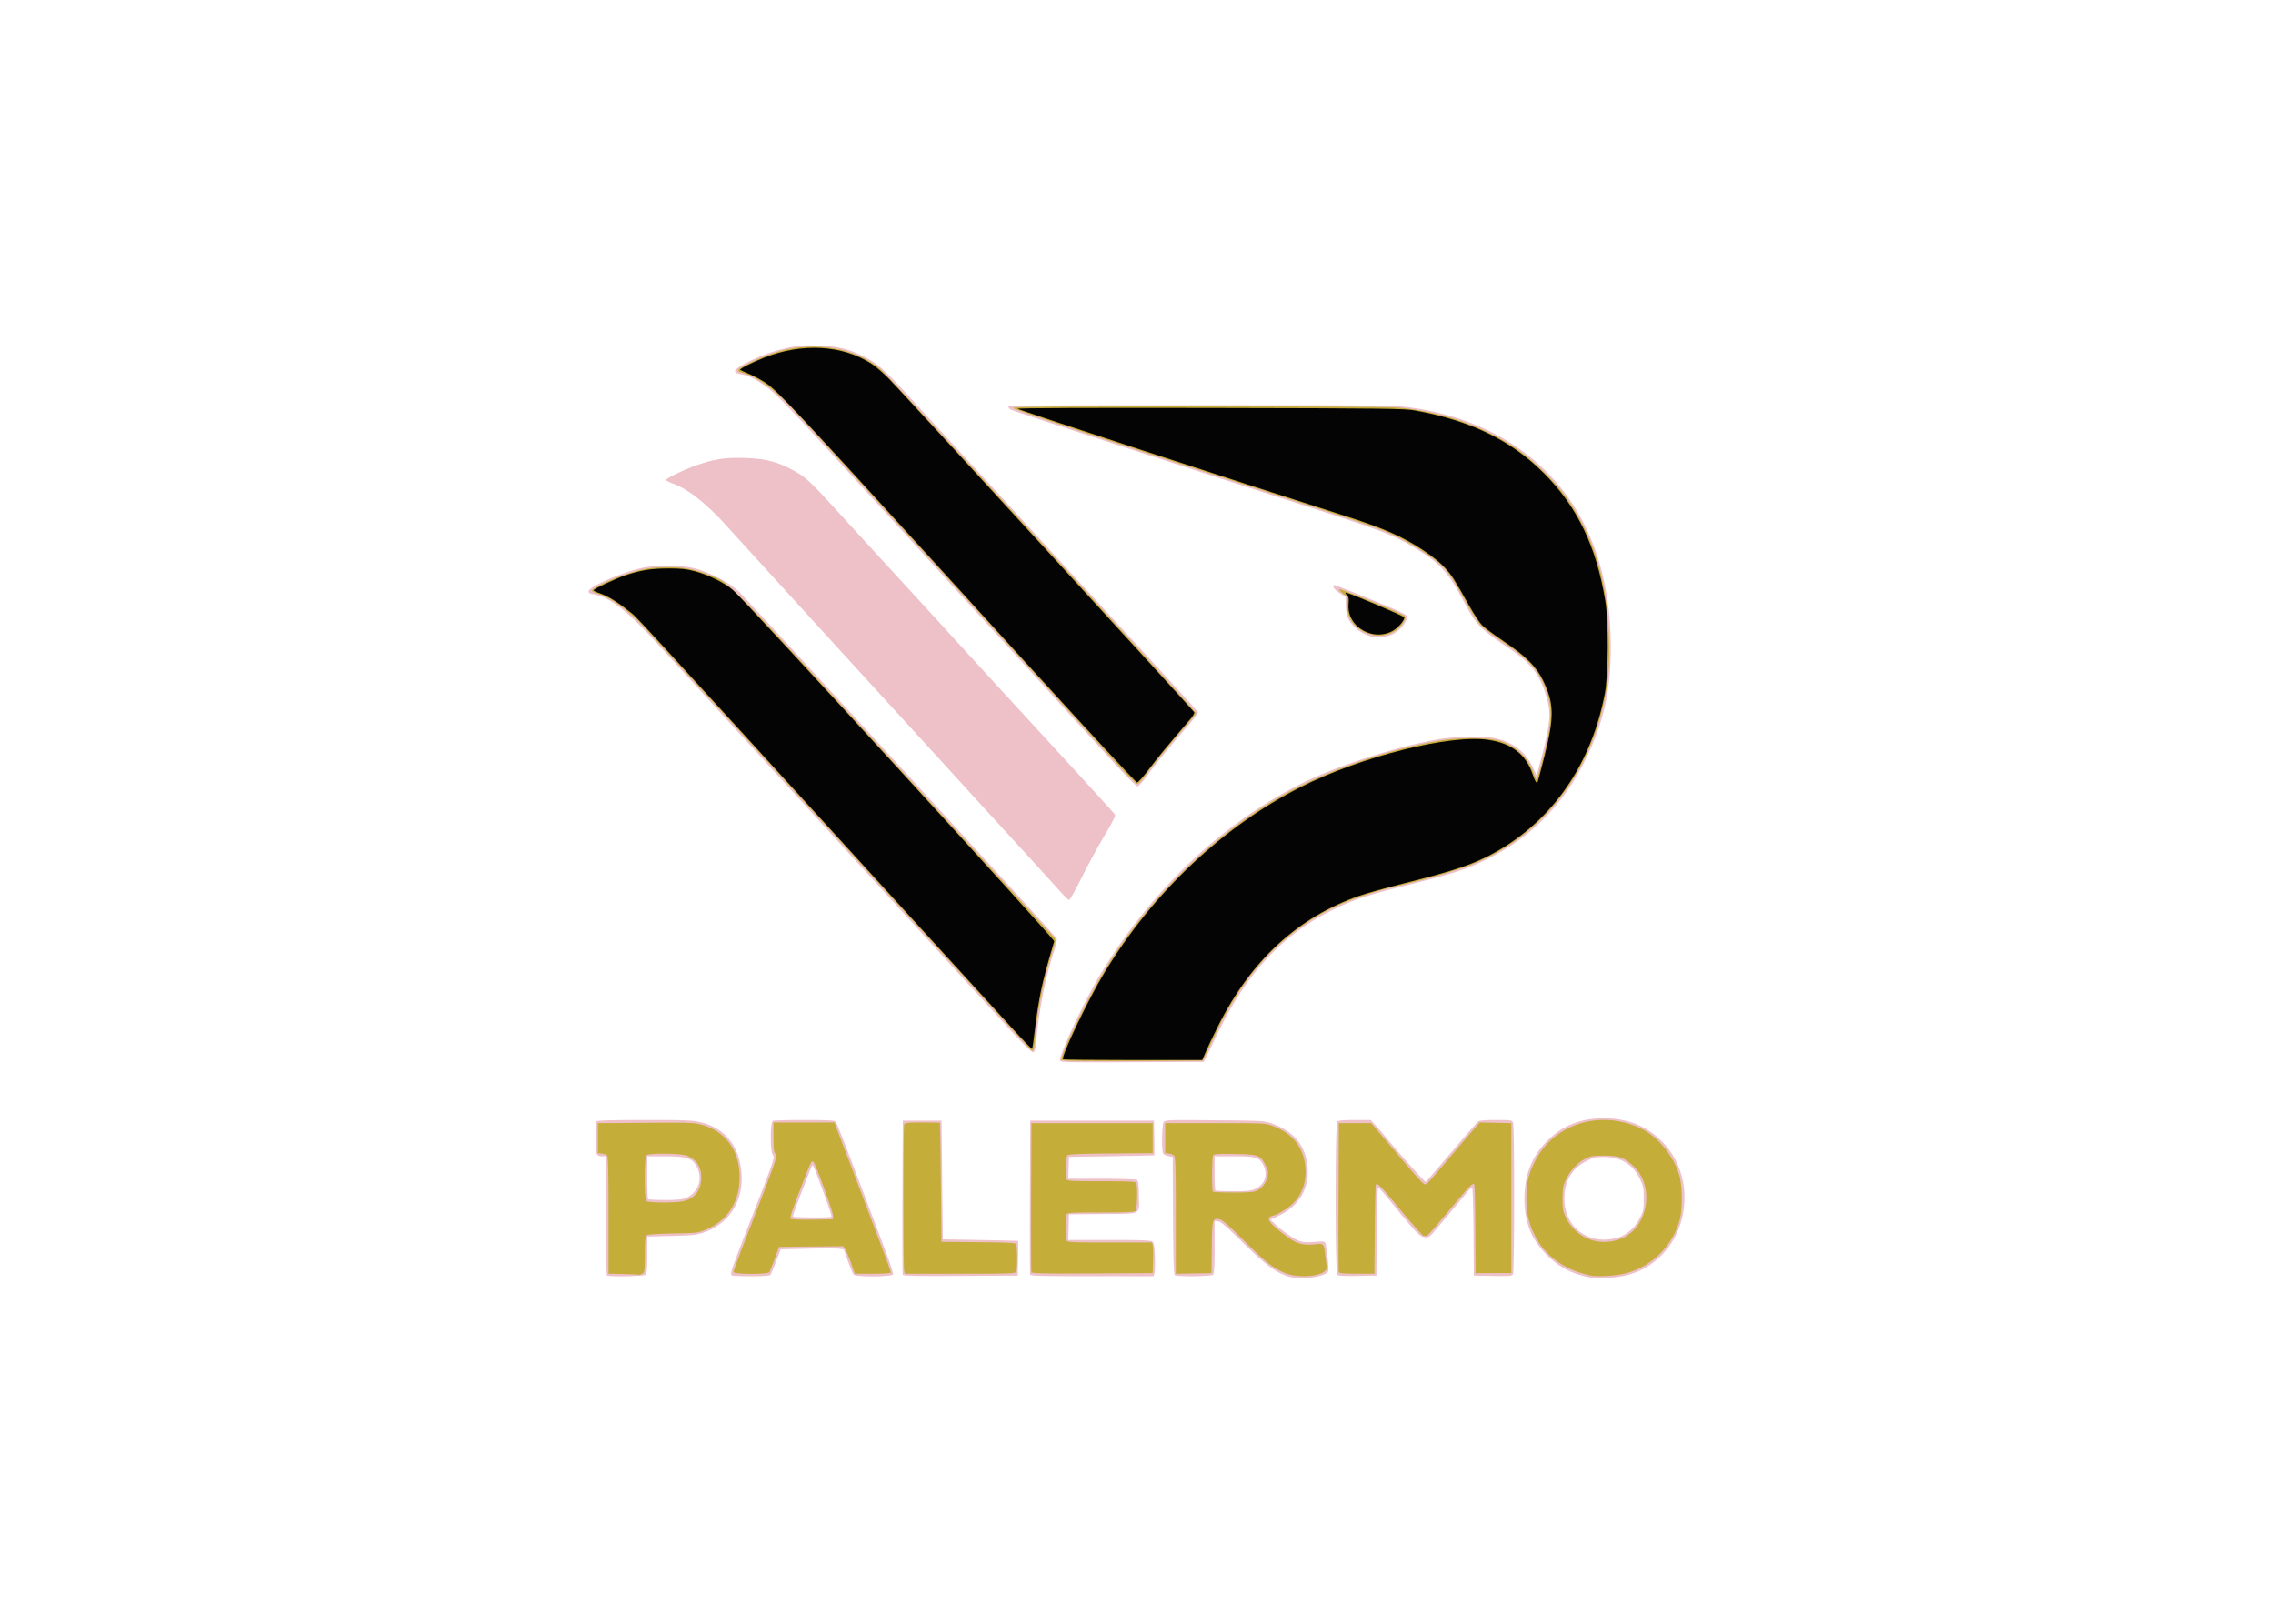
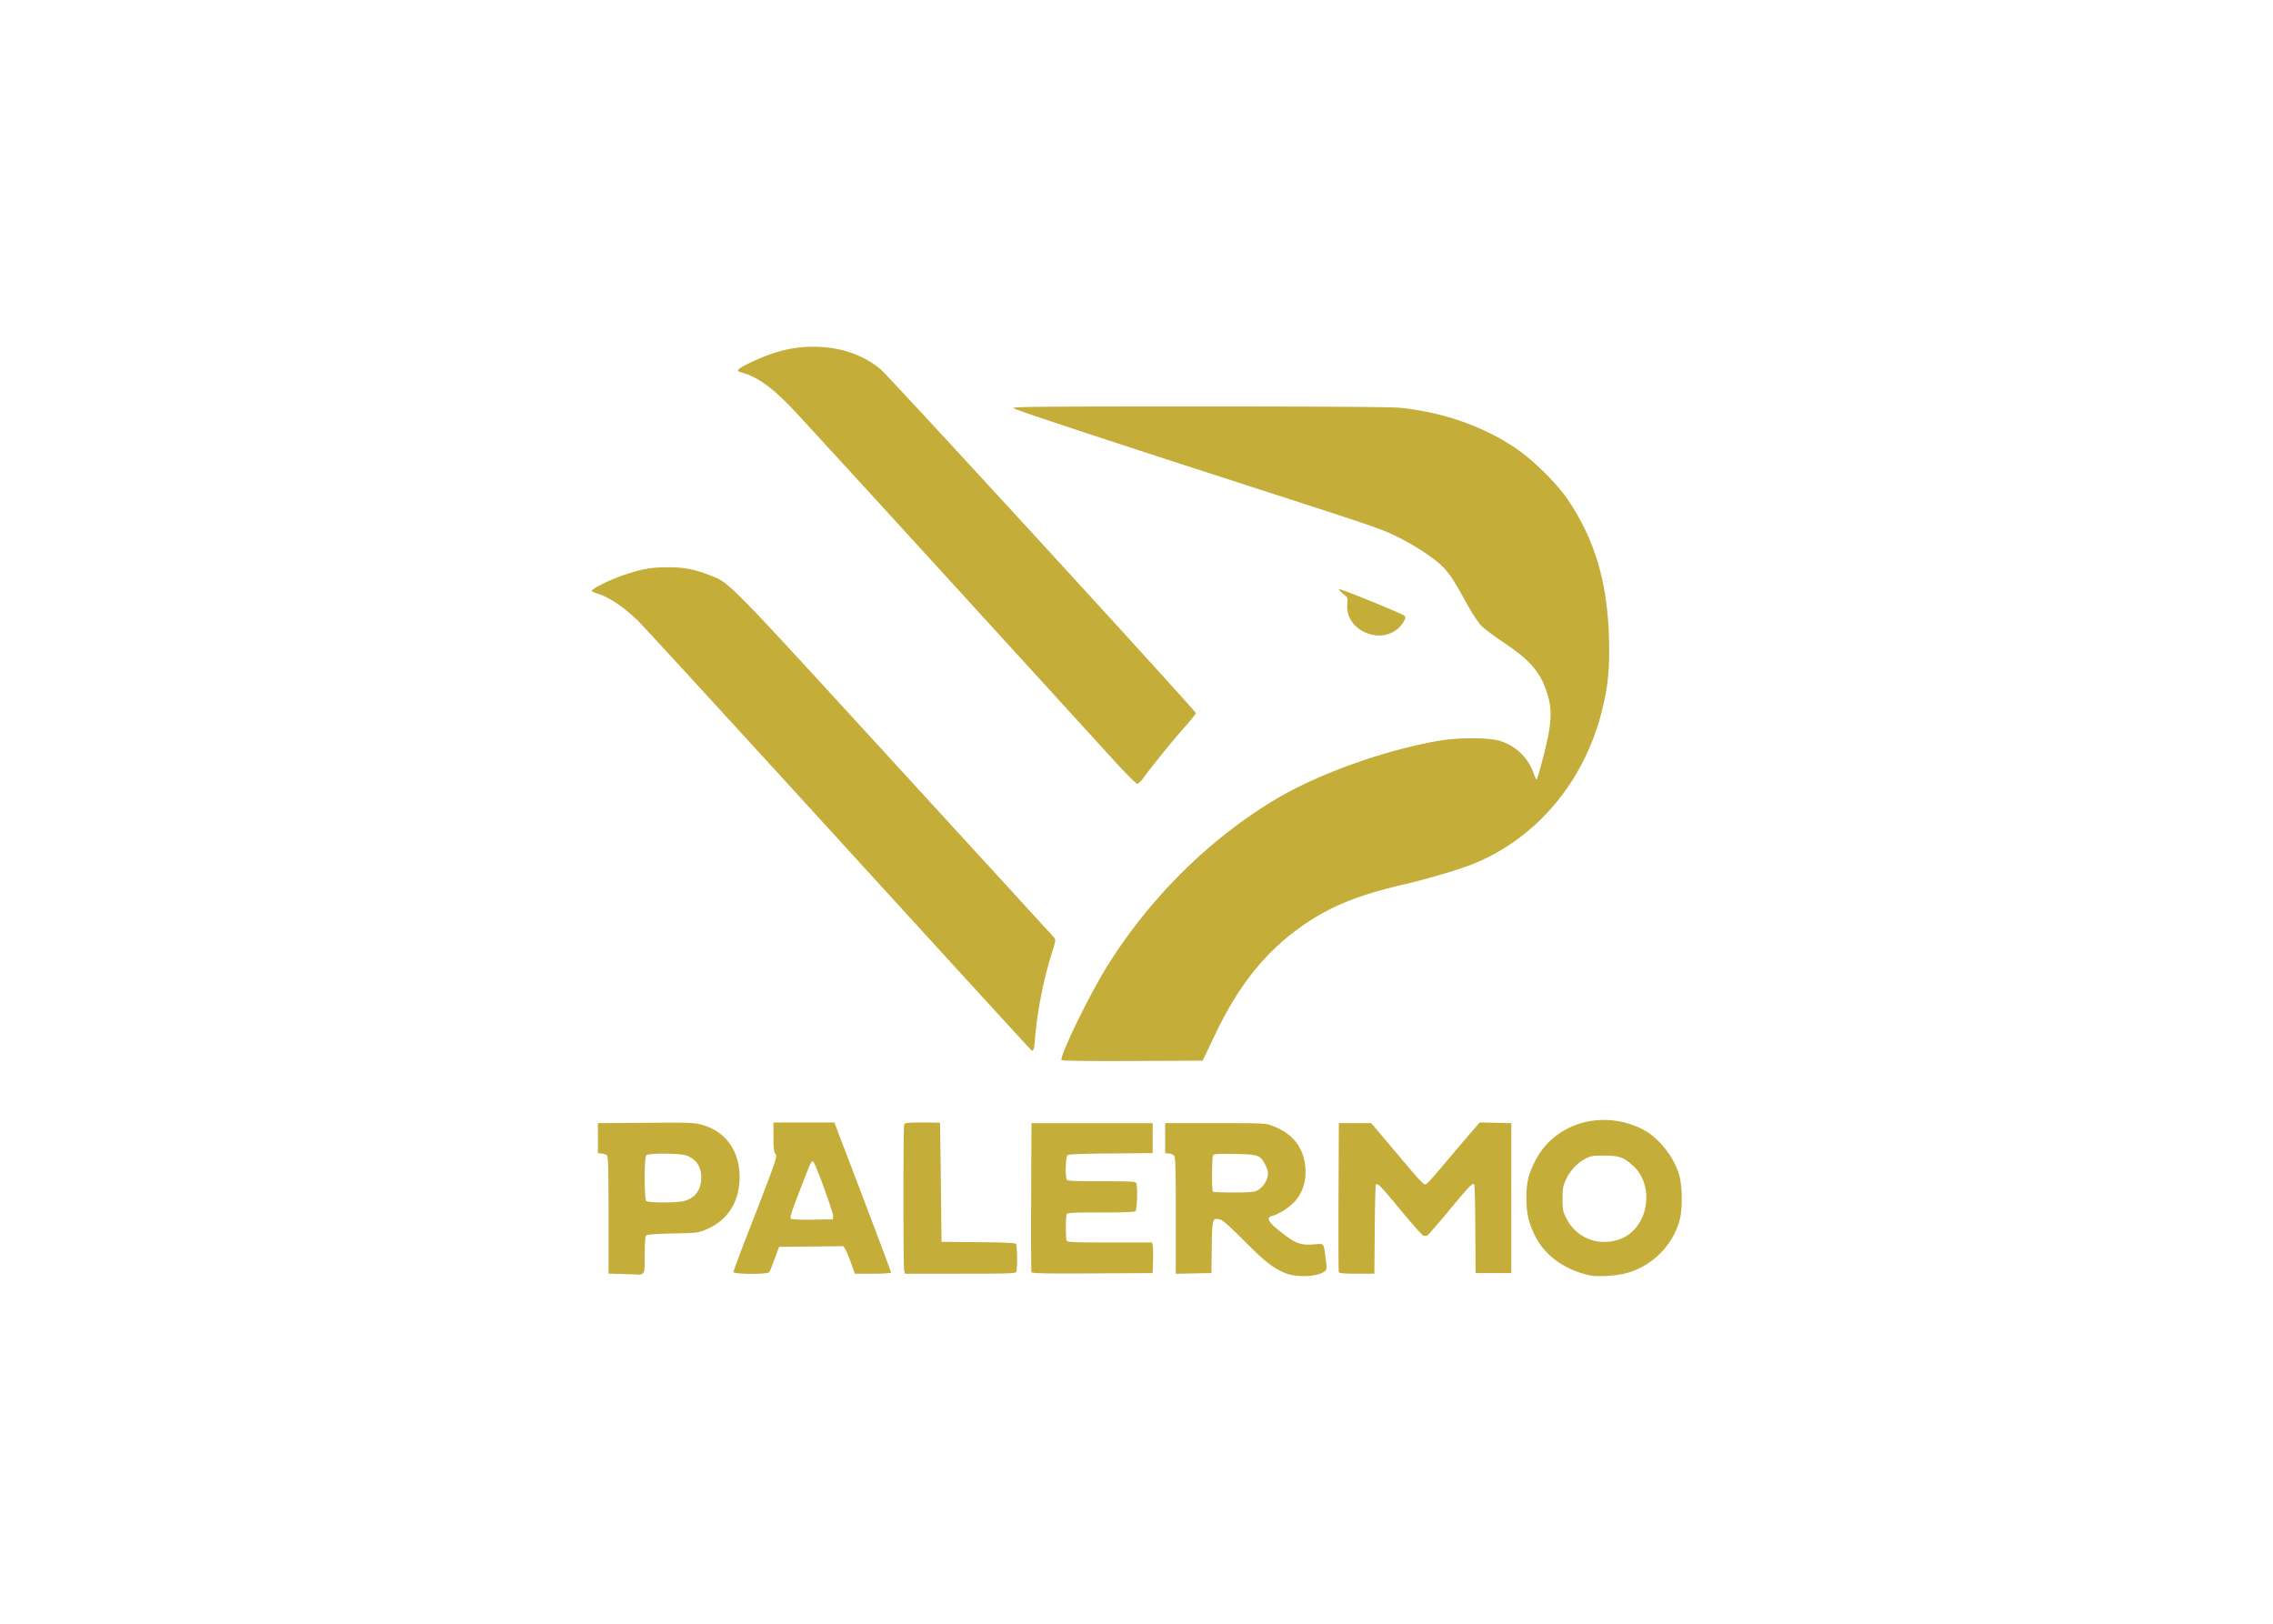
<svg xmlns="http://www.w3.org/2000/svg" data-type="ugc" clip-rule="evenodd" fill-rule="evenodd" stroke-linejoin="round" stroke-miterlimit="2" viewBox="0 0 560 400" data-bbox="145.004 85.087 269.998 229.821">
  <g fill-rule="nonzero">
-     <path d="M317.7 314.526c-3.196-.893-5.67-2.702-11.43-8.357-4.238-4.16-5.605-5.329-6.234-5.329h-.806v6.403c0 4.57-.105 6.509-.369 6.772-.421.422-8.759.526-9.401.118-.293-.186-.4-3.6-.462-14.682l-.08-14.44-1.04-.212c-.573-.117-1.16-.4-1.304-.628-.435-.686-.331-7.145.124-7.768.37-.506 1.222-.536 12.545-.436 11.758.103 12.211.13 14.148.816 5.134 1.82 7.996 5.102 8.666 9.937.775 5.589-1.724 10.208-6.867 12.696l-2.199 1.064 1.2 1.123c1.872 1.752 4.776 3.736 6.087 4.159.807.26 1.977.316 3.619.172 2-.174 2.457-.13 2.602.248.393 1.025.949 6.541.707 7.018-.682 1.34-6.535 2.156-9.505 1.326m-8.412-21.67c2.344-1.065 3.16-3.492 1.963-5.839-.983-1.926-1.855-2.185-7.393-2.185h-4.628v4.105c0 2.257.093 4.197.206 4.31s2.086.202 4.386.198c3.436-.005 4.41-.11 5.466-.59m83.063 21.945c-4.513-.725-8.057-2.477-11.11-5.493-3.923-3.876-5.667-8.18-5.667-13.983 0-5.908 1.81-10.464 5.714-14.381 3.681-3.694 8.154-5.46 13.834-5.461 6.72-.003 12.028 2.515 15.947 7.562 5.83 7.507 5.088 19.35-1.631 26.08-2.51 2.514-4.857 3.922-8.11 4.865-2.468.715-7.015 1.127-8.977.811m6.942-10.173c2.034-.9 3.585-2.398 4.698-4.53.898-1.722.978-2.113.98-4.805.002-2.693-.08-3.098-1.009-4.984q-2.583-5.246-8.716-5.298c-2.098-.018-2.576.095-4.458 1.055-3.587 1.83-5.363 4.906-5.363 9.286 0 5.991 4.453 10.313 10.313 10.01 1.268-.066 2.73-.368 3.555-.734m-249.775 9.552c-.11-.113-.205-6.763-.205-14.777v-14.57h-.903c-1.572 0-1.736-.45-1.67-4.555.028-2.049.143-3.87.254-4.049.136-.217 4.03-.324 11.83-.324 10.652 0 11.837.053 14.067.62 5.48 1.398 8.864 5.365 9.668 11.34 1.001 7.433-2.518 13.434-9.25 15.772-1.711.594-2.803.709-7.911.83l-5.926.14v4.52c0 3.105-.115 4.635-.37 4.888-.398.398-9.198.549-9.584.165m19.43-19.051c3.238-1.353 4.38-5.026 2.515-8.092-1.07-1.758-2.565-2.19-7.604-2.198l-4.387-.007v5.182c0 2.85.093 5.275.205 5.388s1.988.205 4.166.205c2.884 0 4.272-.13 5.105-.478m11.355 19.05c-.477-.476-.33-.899 5.485-15.802 4.813-12.336 5.133-13.288 4.637-13.835-.71-.784-.7-8.177.01-8.45.267-.103 3.783-.187 7.812-.187 5.487 0 7.404.097 7.639.385.173.212 1.427 3.294 2.786 6.85 2.263 5.916 3.498 9.17 9.495 25.015 1.107 2.922 1.932 5.52 1.836 5.772-.244.636-9.17.68-9.696.047-.187-.225-.811-1.714-1.387-3.309l-1.046-2.899-1.19-.154c-.655-.084-4.149-.084-7.763 0l-6.573.154-1.123 2.925c-.618 1.608-1.236 3.097-1.372 3.31-.181.278-1.497.384-4.798.384-2.501 0-4.64-.093-4.753-.205zm24.493-14.437c.192-.192-.267-1.58-2.586-7.828-1.946-5.244-1.975-5.297-2.36-4.311-3.606 9.213-4.593 11.88-4.471 12.076.167.27 9.15.33 9.417.063m17.618 14.262c-.082-.214-.113-8.839-.069-19.167l.08-18.778h9.543l.308 29.245 9.235.165c5.08.091 9.273.195 9.32.231s.048 1.97 0 4.298l-.085 4.233-14.092.08c-11.11.063-14.123-.002-14.24-.308zm31.398-.004c-.081-.212-.111-8.835-.068-19.163l.08-18.778H284.3l.086 4.233c.047 2.328.047 4.263 0 4.3s-4.796.14-10.552.23l-10.467.164-.089 2.694-.089 2.694 8.247.004c4.536.002 8.441.128 8.678.278.323.204.443 1.119.474 3.612.066 5.224 1.029 4.7-8.823 4.797l-8.398.081-.175 6.311h10.11c7.622 0 10.232.095 10.602.385.379.297.523 1.158.632 3.77.077 1.864.024 3.7-.117 4.08l-.257.692H269.06c-11.797 0-15.133-.084-15.248-.384m75.656.023c-.541-.54-.548-37.208-.009-37.748.249-.25 1.652-.37 4.293-.37h3.924l1.214 1.308c.668.72 1.61 1.794 2.092 2.386 3.494 4.288 10.067 11.67 10.277 11.541.14-.086 2.987-3.377 6.325-7.312 3.339-3.934 6.285-7.326 6.548-7.538.326-.263 1.727-.385 4.428-.385 3.822 0 3.96.023 4.216.697.367.966.347 36.56-.02 37.252-.262.493-.751.538-4.97.461l-4.68-.084-.08-10.852c-.048-6.343-.2-10.851-.365-10.851-.156 0-.812.657-1.458 1.461s-2.007 2.445-3.022 3.647-2.797 3.323-3.957 4.713c-2.004 2.399-2.166 2.521-3.23 2.433-1.188-.1-2.078-1.043-8.88-9.406-1.275-1.567-2.439-2.848-2.587-2.848s-.307 4.883-.351 10.851l-.081 10.852-4.625.084c-3.337.061-4.73-.02-5.003-.292zm-68.302-52.751c-.416-1.083 6.163-15.093 10.159-21.636 12.612-20.652 29.711-36.792 49.487-46.71 8.418-4.221 23.222-9.001 33.367-10.774 3.897-.68 10.623-.923 13.195-.475 4.99.868 8.226 3.157 10.18 7.196l1.048 2.167.355-1.358c.195-.746.685-2.604 1.087-4.127 1.02-3.854 1.687-7.626 1.687-9.528 0-2.218-.977-5.837-2.268-8.4-1.489-2.956-3.637-5.185-7.516-7.798-7.622-5.135-8.154-5.699-11.755-12.446-3.263-6.115-5.474-8.587-10.412-11.642-6.337-3.92-8.382-4.726-28.251-11.13-32.769-10.561-71.238-23.129-72.4-23.652-.38-.172-.692-.498-.692-.725 0-.343 7.961-.412 47.186-.412 40.484 0 47.73.067 51.023.471 13.176 1.617 24.799 6.818 33.343 14.921 11.117 10.54 16.872 25.66 16.872 44.32-.001 10.715-1.838 18.758-6.363 27.868-5.568 11.206-13.778 19.341-24.845 24.618-4.656 2.22-7.687 3.191-18.393 5.895-10.887 2.75-13.405 3.576-18.631 6.115-12.532 6.09-21.32 15.432-28.532 30.327l-3.132 6.464-.375.77-17.62.079c-15.688.07-17.641.027-17.804-.398m-12.02-7.284c-2.697-2.93-18.182-19.872-34.413-37.65-38.705-42.394-47.33-51.836-53.323-58.37-6.892-7.516-11.378-10.937-15.126-11.536-.944-.151-1.28-.349-1.28-.75 0-1.155 8.68-4.877 13.7-5.875 3.113-.619 9.31-.544 12.158.146 3.625.88 8.727 3.49 10.995 5.627 2.304 2.172 78.267 85.044 78.512 85.655.095.235-.191 1.55-.636 2.924-2.046 6.316-3.622 14.043-4.306 21.117-.302 3.124-.466 3.861-.875 3.94-.323.063-2.259-1.81-5.406-5.228m12.067-34.373c-1.016-1.146-5.45-6.017-9.851-10.823s-10.977-12-14.611-15.988a15046 15046 0 0 0-14.93-16.347c-18.953-20.717-37.91-41.489-42.69-46.777-5.052-5.588-9.558-9.163-13.245-10.508-.988-.36-1.796-.773-1.796-.918 0-.394 4.411-2.534 7.388-3.584 4.502-1.589 7.287-2.01 12.16-1.842 4.866.168 7.889.93 11.543 2.906 3.483 1.884 3.984 2.36 13.725 13.038 2.864 3.14 8.194 8.958 11.845 12.93 3.65 3.97 8.187 8.917 10.081 10.991a7337 7337 0 0 0 17.126 18.705c3.885 4.23 11.434 12.454 16.777 18.274s9.827 10.775 9.964 11.01c.166.288-.678 1.98-2.551 5.119-1.54 2.579-4.064 7.217-5.608 10.307s-2.959 5.612-3.144 5.605-1.168-.951-2.183-2.098m11.972-33.072c-3.573-3.93-14.794-16.227-24.934-27.327s-21.276-23.29-24.745-27.09c-30.349-33.241-32.175-35.163-35.652-37.506-2.242-1.511-3.65-2.148-5.417-2.45-2.018-.344-1.795-1.025.8-2.442 3.375-1.843 7.41-3.336 11.02-4.078 2.698-.553 3.92-.638 7.389-.51 4.712.172 7.311.784 10.931 2.574 3.528 1.744 5.21 3.216 11.383 9.953 3.18 3.471 7.123 7.765 8.764 9.543s10.854 11.821 20.473 22.318 19.461 21.233 21.872 23.858c15.899 17.31 19.929 21.745 20.066 22.08.085.208-1.281 2.009-3.035 4.002-3.71 4.216-7.478 8.847-9.772 12.013-.92 1.268-1.84 2.226-2.131 2.219-.283-.007-3.438-3.228-7.012-7.157m64.68-29.736c-2.54-.666-4.96-2.624-5.834-4.72-.263-.63-.48-2.014-.483-3.078l-.006-1.934-1.454-.923c-1.365-.867-2.101-2.001-1.299-2.001.198 0 4.295 1.611 9.104 3.58 7.163 2.935 8.744 3.69 8.744 4.172 0 1.367-1.67 3.398-3.59 4.366-1.17.59-3.905.874-5.183.538z" fill="#eec0c8" />
    <path d="M316.64 313.618c-2.971-1.221-4.968-2.795-10.21-8.048-3.631-3.638-5.223-5.028-5.939-5.185-1.79-.393-1.855-.164-1.947 6.875l-.083 6.355-4.387.086-4.386.085v-14.264c0-10.938-.09-14.38-.385-14.766-.212-.275-.8-.544-1.309-.597l-.923-.096v-7.388h12.313c12.035 0 12.356.016 14.16.695 5.005 1.885 7.69 5.344 8.073 10.402.271 3.567-.972 6.845-3.406 8.982-1.368 1.201-3.463 2.436-4.614 2.72-1.893.465-1.242 1.568 2.725 4.611 2.925 2.244 4.29 2.706 7.297 2.47 2.739-.215 2.453-.564 3.012 3.674.305 2.317.287 2.493-.305 2.977-1.647 1.346-6.873 1.568-9.685.412m-6.964-20.309c1.308-.676 2.4-2.146 2.637-3.549.167-.986.06-1.554-.51-2.688-1.267-2.526-1.7-2.687-7.56-2.8-3.975-.076-5.16-.008-5.361.308-.305.48-.361 8.676-.062 8.974.113.113 2.405.206 5.095.206 3.69 0 5.103-.11 5.76-.451m82.06 20.876c-5.822-1.212-10.697-4.56-13.16-9.035-1.83-3.325-2.524-6.086-2.517-10.005.007-3.802.47-5.783 2.124-9.066 4.71-9.353 16.305-12.874 26.3-7.987 4.283 2.095 8.42 7.45 9.427 12.203.59 2.786.574 7.672-.035 10.039-1.688 6.571-7.093 11.874-13.68 13.42-2.477.582-6.703.797-8.46.431m7.303-8.908c7-2.456 8.911-13.045 3.273-18.139-2.271-2.052-3.438-2.46-7.036-2.46-2.91 0-3.388.083-4.791.823-1.949 1.029-3.66 2.9-4.705 5.143-.69 1.48-.807 2.154-.811 4.655-.005 2.582.094 3.129.85 4.668 2.455 4.998 7.889 7.18 13.22 5.31m-245.494 8.57-3.616-.097v-14.421c0-11.162-.086-14.493-.386-14.74-.21-.174-.8-.364-1.305-.422l-.924-.104v-7.388l11.845-.08c11.388-.078 11.933-.056 14.099.587 6.023 1.788 9.402 7.113 8.913 14.045-.389 5.523-3.245 9.564-8.255 11.68-1.884.795-2.263.84-8.133.951-3.596.068-6.317.248-6.542.434-.274.227-.385 1.575-.385 4.733 0 4.05-.05 4.441-.595 4.733-.328.176-.71.29-.846.253-.14-.037-1.88-.11-3.87-.164m14.824-17.952c2.839-.654 4.402-2.725 4.402-5.833 0-2.644-1.132-4.371-3.52-5.369-1.447-.605-9.442-.69-10.025-.107-.518.52-.518 10.748 0 11.267.462.462 7.188.493 9.143.042m12.344 17.446c0-.236 1.366-3.941 3.036-8.235 7.613-19.578 7.85-20.255 7.31-20.853-.395-.436-.495-1.271-.495-4.14v-3.592h15.024l.31.847c.17.465 1.372 3.616 2.671 7.003 2.13 5.553 3.483 9.118 9.208 24.259.948 2.507 1.724 4.688 1.724 4.848 0 .17-1.854.291-4.435.291h-4.434l-.972-2.693c-.534-1.482-1.176-3.008-1.425-3.392l-.453-.698-15.829.165-1.08 2.924c-.593 1.609-1.191 3.098-1.328 3.31-.38.588-8.832.546-8.832-.044m24.556-13.732c.086-.804-4.255-12.76-4.848-13.354-.475-.474-.491-.44-3.4 7.098-2.087 5.41-2.475 6.671-2.12 6.9.239.153 2.65.244 5.36.202l4.925-.076zm17.504 13.468c-.244-.909-.25-35.436-.007-36.069.158-.412.848-.487 4.463-.487 2.353 0 4.308.035 4.347.077s.142 6.657.23 14.699l.162 14.622 9.066.082c6.782.061 9.127.178 9.307.462.284.446.337 6.108.064 6.82-.166.433-1.672.486-13.817.486h-13.63zm31.348.31c-.082-.213-.113-8.56-.069-18.55l.08-18.162h29.86v7.388l-10.286.081c-6.964.055-10.419.192-10.697.423-.427.354-.601 4.954-.224 5.935.164.428 1.21.488 8.586.488s8.423.059 8.586.486c.353.918.205 6.453-.182 6.84-.269.269-2.606.37-8.586.37-7.21 0-8.24.059-8.404.486-.243.633-.243 5.782 0 6.414.165.431 1.39.488 10.614.488h10.428l.173.692c.095.381.132 2.078.082 3.771l-.09 3.079-14.861.08c-11.725.062-14.893-.003-15.01-.309m75.727-.003c-.081-.212-.112-8.558-.068-18.547l.08-18.163h7.975l1.82 2.155 5.462 6.465c5.066 5.996 5.75 6.697 6.243 6.403.47-.28 1.798-1.78 6.206-7.012a645 645 0 0 1 5.045-5.919l1.967-2.263 3.882.086 3.882.086v36.94h-8.805l-.061-10.826c-.034-5.954-.155-10.919-.27-11.033-.41-.41-1.189.396-6.097 6.313-2.738 3.302-5.179 6.115-5.423 6.253s-.694.17-1 .072c-.307-.097-2.833-2.933-5.613-6.302-4.833-5.858-5.68-6.734-6.099-6.315-.103.102-.226 5.093-.275 11.089l-.088 10.903h-4.308c-3.163 0-4.347-.102-4.455-.385m-68.31-52.228c-.543-.877 6.757-15.921 11.17-23.02 10.719-17.246 25.98-32.216 42.684-41.874 10.422-6.026 26.637-11.71 39.456-13.83 4.882-.808 12.188-.743 14.85.132 3.927 1.29 6.913 4.24 8.193 8.094.287.864.625 1.454.752 1.312s.885-2.821 1.686-5.954c1.855-7.258 2.12-10.646 1.117-14.3-1.569-5.72-4.124-8.852-10.915-13.388-2.35-1.57-4.844-3.43-5.541-4.134s-2.151-2.87-3.231-4.815c-3.548-6.39-4.324-7.616-5.922-9.364-2.033-2.225-7.073-5.588-11.862-7.916-3.876-1.885-5.024-2.276-36.895-12.574-35.713-11.54-56.978-18.566-57.4-18.967-.386-.366 6.285-.428 45.758-.428 29.874 0 47.335.113 49.397.321 10.496 1.059 20.203 4.407 28.276 9.754 4.393 2.91 10.344 8.735 13.136 12.858 6.733 9.946 9.843 20.533 10.174 34.632.171 7.28-.254 11.46-1.784 17.539-4.392 17.45-16.164 31.37-31.85 37.658-3.496 1.4-11.038 3.626-16.92 4.992-11.012 2.557-17.889 5.31-24.4 9.772-9.356 6.41-16.14 14.739-21.998 27.008a1115 1115 0 0 1-2.806 5.849l-.38.77-17.285.08c-10.376.047-17.355-.035-17.46-.207m-7.434-2.427c-.18-.12-21.624-23.559-47.652-52.088-26.03-28.528-48.253-52.753-49.385-53.831-3.666-3.492-7.13-5.785-9.999-6.62-.653-.19-1.21-.485-1.24-.654-.09-.503 4.626-2.809 8.103-3.963 4.404-1.462 6.62-1.838 10.775-1.828 3.876.01 6.322.474 9.98 1.895 5.168 2.006 3.381.194 45.55 46.215 21.352 23.304 39.072 42.66 39.38 43.014.541.625.526.742-.541 4.139-1.977 6.293-3.564 14.357-4.05 20.58-.221 2.827-.412 3.478-.921 3.141m20.323-71.413c-51.003-55.924-77.669-85.083-79.822-87.285-4.508-4.61-8.029-7.128-11.29-8.076-1.501-.437-1.661-.557-1.31-.986.554-.675 5.43-2.947 8.405-3.916 4.023-1.31 7.521-1.794 11.544-1.6 5.845.285 11.048 2.2 15.002 5.522 2.218 1.864 77.657 84.13 77.657 84.686 0 .202-1.343 1.888-2.983 3.746-3.051 3.454-8.047 9.609-9.925 12.227-.577.804-1.268 1.459-1.536 1.454-.267-.005-2.852-2.602-5.742-5.772m63.98-30.885c-4.106-.759-6.83-3.982-6.476-7.666.145-1.513.117-1.58-1.083-2.53-.678-.537-1.085-1.026-.904-1.086.418-.14 15.475 5.995 16.029 6.53.344.333.336.545-.05 1.284-1.364 2.613-4.447 4.035-7.515 3.468" fill="#c5ad39" />
-     <path d="M261.91 260.955c-.571-.572 6.194-14.724 10.194-21.323 11.967-19.74 29.088-35.955 48.213-45.662 15.045-7.636 37.092-13.17 46.554-11.685 5.665.89 9.126 3.638 10.749 8.537.504 1.522.907 2.195 1.161 1.941.077-.077.854-2.976 1.728-6.444 2.46-9.769 2.4-13.032-.349-18.717-1.654-3.423-4.157-5.914-9.658-9.616-2.366-1.592-4.79-3.399-5.388-4.014s-1.972-2.696-3.056-4.623c-3.833-6.819-4.375-7.665-6.11-9.538-1.834-1.982-5.398-4.539-9.32-6.686-3.512-1.923-8.127-3.76-14.767-5.88-28.74-9.178-80.752-26.193-81.108-26.535-.188-.18 17.686-.253 47.407-.195 44.032.087 47.933.137 50.632.638 13.662 2.538 23.482 7.337 31.57 15.429 8.186 8.19 12.92 18.024 15.126 31.417.867 5.267.795 18.109-.128 22.934-3.298 17.229-12.772 31.001-26.75 38.883-5.426 3.06-9.91 4.593-23.05 7.876-4.063 1.015-8.843 2.349-10.62 2.964-15.16 5.245-26.762 15.928-34.851 32.088-1.25 2.496-2.636 5.403-3.081 6.461l-.81 1.924h-17.057c-9.38 0-17.135-.078-17.23-.174M251 255.05c-1.685-1.82-10.399-11.344-19.364-21.164-81.494-89.26-74.122-81.247-76.7-83.358-2.618-2.143-5.233-3.734-7.203-4.388-.825-.274-1.498-.602-1.498-.728 0-.323 5.607-2.947 7.934-3.714 3.776-1.244 6.277-1.643 10.383-1.658 3.22-.011 4.512.123 6.614.685 3.357.898 7.116 2.74 9.36 4.587 2.697 2.22 79.356 86.023 79.194 86.573-1.98 6.706-2.552 8.857-3.307 12.468-.496 2.37-1.142 6.491-1.436 9.158s-.62 4.848-.724 4.848c-.105 0-1.569-1.489-3.253-3.309m3.083-90.368c-62.9-68.978-62.675-68.737-66.391-70.966-.942-.566-2.486-1.343-3.43-1.726-.944-.384-1.796-.778-1.894-.876-.223-.223 2.824-1.772 5.852-2.974 9.417-3.742 19.4-3.163 26.58 1.54 1.056.692 3.013 2.39 4.35 3.776 4.169 4.32 74.915 81.608 75.07 82.01.08.21-.318.921-.885 1.582-5.784 6.734-8.169 9.62-10.266 12.421-1.354 1.81-2.67 3.289-2.924 3.287-.255 0-11.982-12.635-26.062-28.074m83.608-8.625c-3.568-.992-5.771-3.972-5.445-7.364.118-1.23.031-1.662-.426-2.12-.316-.316-.43-.574-.253-.574.744 0 14.232 5.712 14.376 6.088.228.595-1.468 2.574-2.873 3.352-1.568.869-3.626 1.105-5.379.618" fill="#040404" />
  </g>
</svg>